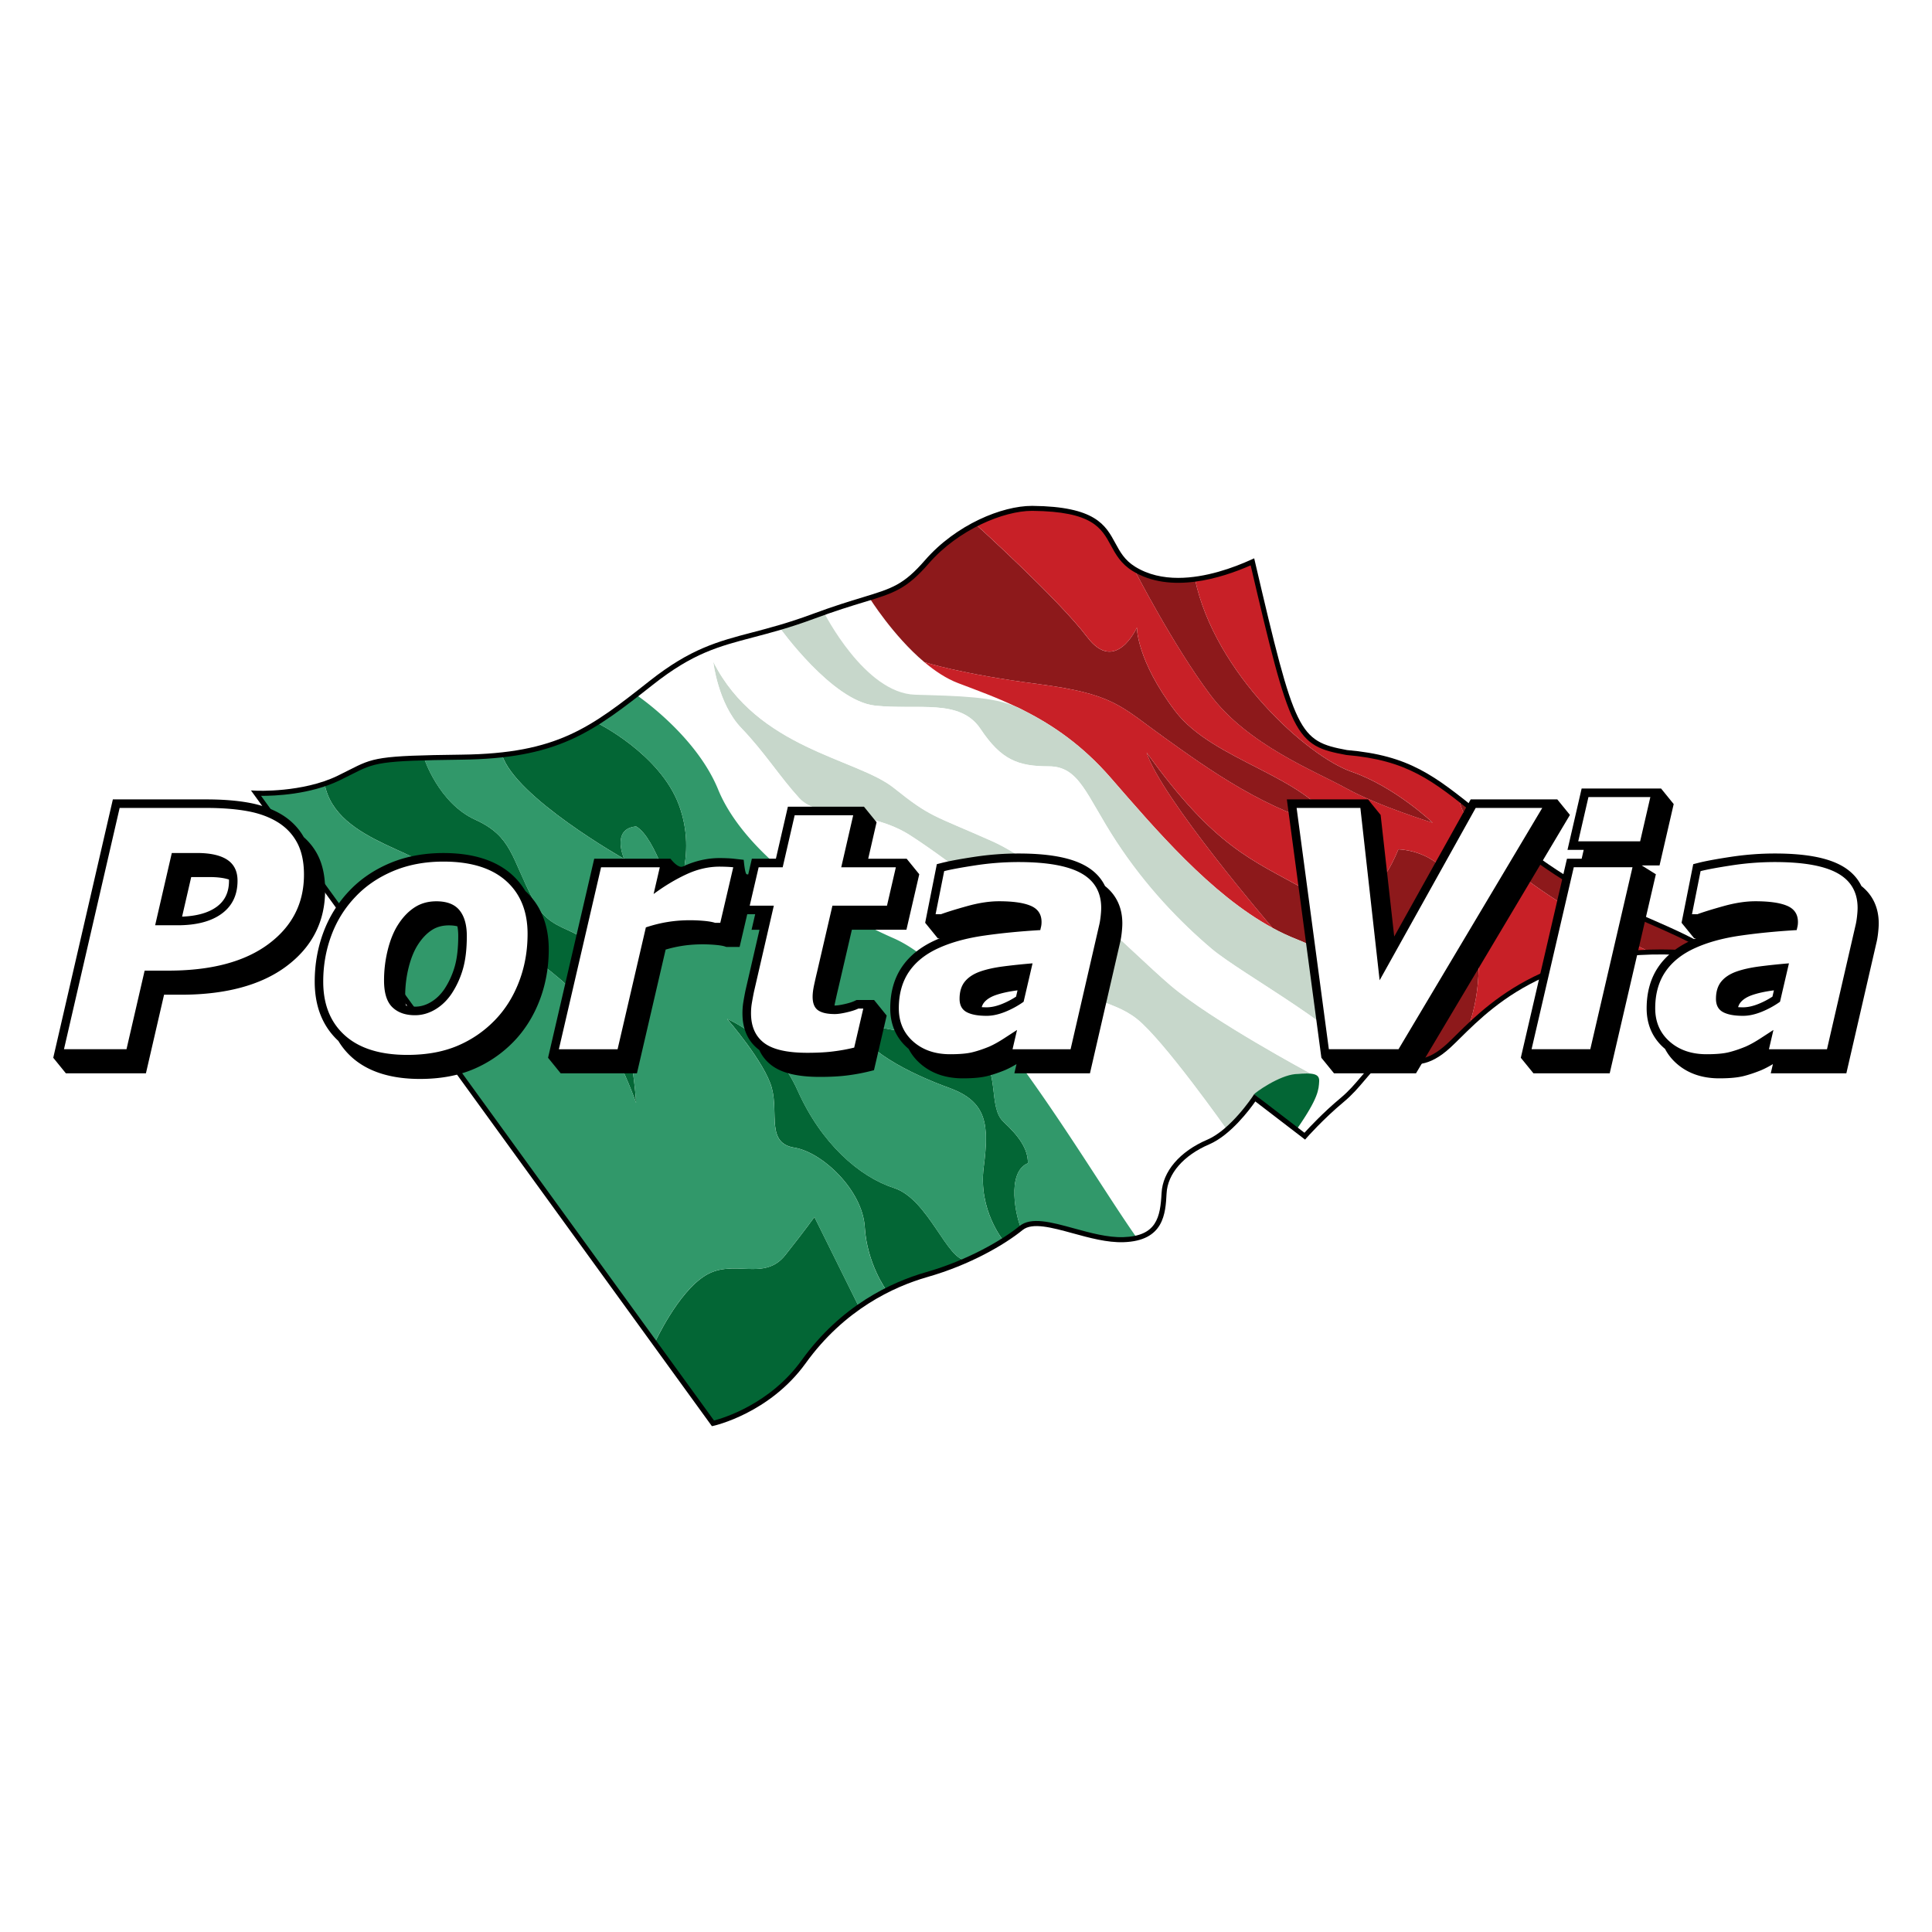
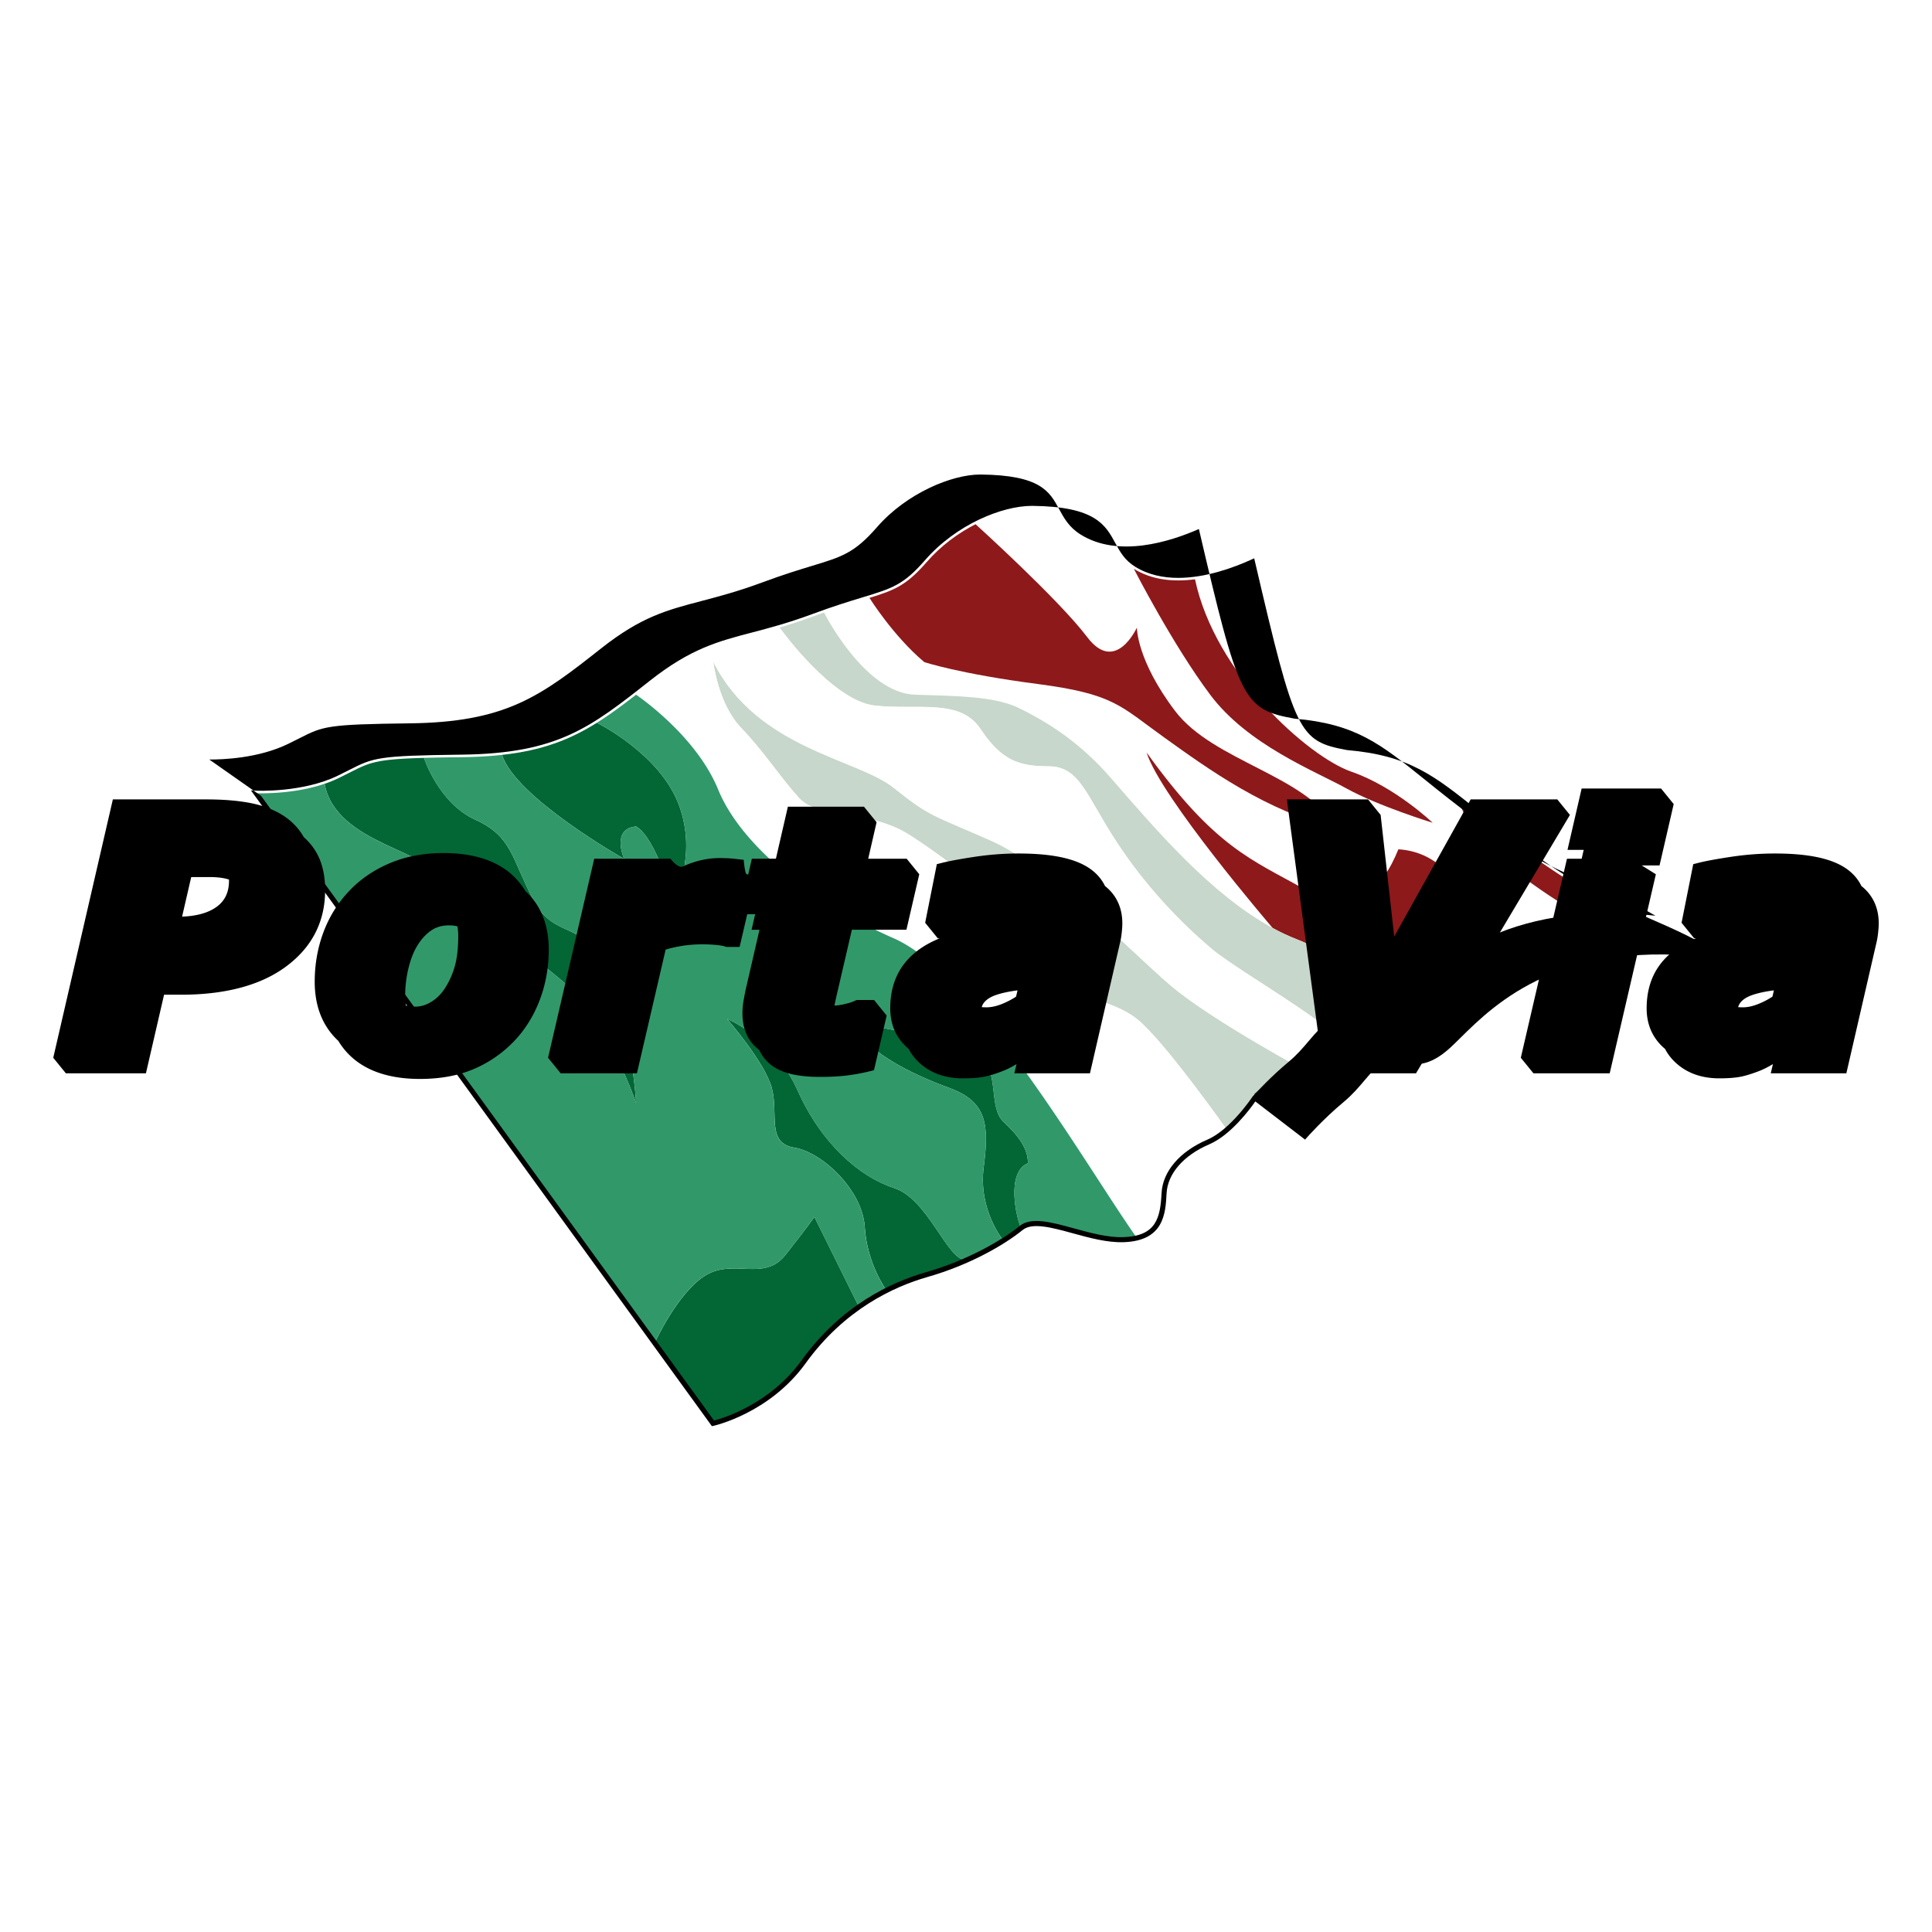
<svg xmlns="http://www.w3.org/2000/svg" id="Layer_1" x="0" y="0" version="1.1" viewBox="0 0 960 960" xml:space="preserve">
  <style>.st0{fill:#fff}.st1{fill:#8d191b}.st4{fill:#036635}</style>
  <g id="Layer_1_2_">
    <g id="Layer_1_00000173137255928295484230000000372882184017881260_">
      <path id="XMLID_00000097477349409356297310000005606543434124727451_" d="M0 0h960v960H0z" class="st0" />
    </g>
  </g>
  <g id="XMLID_1_">
-     <path d="M504.98 351.21c-12.04-5.11-27.84-5.34-50.25-6.01-25.08-.75-45.28-40.86-45.28-40.86 9.66-3.42 16.84-5.5 22.59-7.27 0 0 11.66 18.77 27.25 31.92 5.25 4.44 10.96 8.23 16.81 10.45 9.1 3.47 18.87 7.01 28.88 11.77z" class="st0" />
    <path d="M853.99 475.02c-12.4-1.66-23.67-2.23-33.95-1.93h-.01c-1.36-.63-88.56-40.88-95.05-76.21 9.38 7.32 20.02 16.39 34.84 27.3 41.6 30.62 63.55 31.78 94.17 50.84zm-182.42-91.54c21.62 7.48 40.32 25.35 40.32 25.35s-27.02-8.31-42.81-17.04-49.05-21.62-67.75-46.59c-18.56-24.78-37.62-61.97-37.92-62.55 8.86 5.5 19.5 6.63 30.38 5.19 9.93 46.94 56.17 88.16 77.78 95.64zm23.28 38.54c36.16 2.19 47.48 52.26 34.96 87.91-3.92 3.73-7.14 7.06-9.85 9.57-12.87 11.91-20.23 7.32-26.96 6.64.98-12.53-13.05-45.52-48.73-59.45-4.02-1.57-7.98-3.44-11.89-5.56l-.01-.01c-.85-1-55.62-64.94-62.64-87.21 34.08 47.39 52.37 53.21 78.14 67.75 25.78 14.55 39.08-.21 46.98-19.64z" class="st1" />
    <path d="M583.87 353.25c19.12 25.24 65.67 32.04 80.22 58.36-34.91-8.6-63.59-29.38-85.62-45.18-22.03-15.79-24.94-21.61-63.18-26.6-38.24-4.98-56.01-10.83-56.01-10.83-15.59-13.15-27.25-31.92-27.25-31.92 12.65-3.88 18.39-6.24 28.54-17.9 7.05-8.1 15.62-14.33 24.17-18.71 0 0 41.35 37.39 55.48 56.09 14.13 18.7 24.69-4.73 24.69-4.73s-.16 16.18 18.96 41.42z" class="st1" />
-     <path fill="#c82027" d="M724.98 396.88c6.49 35.33 93.69 75.58 95.05 76.21-48.69 1.42-74.85 22.2-90.22 36.83 12.52-35.65 1.2-85.72-34.96-87.91-7.9 19.43-21.2 34.19-46.97 19.64-25.77-14.54-44.06-20.36-78.14-67.75 7.01 22.27 61.78 86.21 62.64 87.21-30.84-16.72-58.34-49.22-80.59-74.77-13.91-15.97-28.54-25.95-42.77-33.16-1.3-.73-2.64-1.39-4.04-1.98-10.01-4.76-19.77-8.3-28.89-11.76-5.85-2.22-11.55-6.02-16.81-10.45 0 0 17.77 5.85 56.01 10.83 38.24 4.99 41.14 10.81 63.18 26.6 22.03 15.8 50.71 36.58 85.62 45.18-14.54-26.32-61.1-33.12-80.22-58.36-19.12-25.24-18.95-41.43-18.95-41.43s-10.56 23.44-24.69 4.73c-14.13-18.7-55.48-56.09-55.48-56.09 10.37-5.32 20.72-7.94 28.32-7.86 45.62.45 33.58 19.64 50.33 30.04h.01c.29.58 19.36 37.77 37.92 62.55 18.7 24.97 51.96 37.86 67.75 46.59s42.81 17.04 42.81 17.04-18.7-17.88-40.32-25.35c-21.61-7.48-67.86-48.7-77.78-95.63 9.68-1.27 19.56-4.58 28.54-8.67 20.22 86.65 21.95 90.12 46.79 94.75 26.04 2.25 38.91 9.74 55.86 22.97z" />
    <path fill="#c7d7cb" d="M509.01 353.19c14.23 7.22 28.86 17.19 42.77 33.16 22.25 25.55 49.75 58.05 80.59 74.77.01 0 .01.01.01.01 3.91 2.12 7.88 3.99 11.89 5.56 35.68 13.93 49.71 46.92 48.73 59.45-1.42-.15-2.82-.11-4.24.29-3.3.94-5.83 3.04-8.38 5.78-7.93-18.52-63.13-47.88-78.45-60.88s-32.51-30.65-47.37-53.41c-14.86-22.75-18.11-37.15-33.44-37.15-15.32 0-23.68-3.25-33.9-18.57-10.22-15.33-31.12-9.29-52.48-11.61-21.36-2.32-47.38-38.77-47.38-38.77 5.03-1.48 10.5-3.24 16.58-5.49 1.91-.71 3.74-1.37 5.49-1.99 0 0 20.2 40.11 45.28 40.86 22.41.67 38.21.9 50.25 6.01 1.36.64 2.7 1.3 4.05 1.98zm142.71 180.49c-6.98-1.44-17.84 1.13-28.23 11.82 0 0-5.9 9.01-13.83 15.87l-.01-.01s-31.4-44.52-44.73-55.06-27.53-7.1-38.68-26.37c-11.14-19.27-52.94-51.32-73.84-64.78-20.9-13.47-45.51-7.9-55.26-18.58-9.75-10.68-17.19-22.75-28.79-34.83-11.61-12.08-13.93-32.94-13.93-32.94 21.9 43.46 71.35 47.96 89.77 62.74 18.42 14.78 19.56 13.42 48.67 26.38 29.11 12.96 68.22 54.12 88.69 71.64 20.3 17.37 69.4 43.71 70.17 44.12z" />
    <path d="M680.39 532.22c-3.69 3.98-7.42 9.31-13.57 14.44-10.4 8.67-18.49 17.91-18.49 17.91l-4.17-3.2c4.39-5.97 16.07-24.96 9.25-27.23-.53-.17-1.09-.32-1.68-.44 0 0-.01 0-.01-.01-.76-.41-49.87-26.75-70.18-44.12-20.47-17.52-59.58-58.68-88.69-71.64-29.11-12.97-30.25-11.6-48.67-26.38s-67.87-19.28-89.77-62.74c0 0 2.32 20.87 13.93 32.94 11.61 12.07 19.04 24.15 28.79 34.83s34.36 5.11 55.26 18.58c20.9 13.47 62.7 45.51 73.84 64.78 11.15 19.27 25.35 15.83 38.68 26.37s44.73 55.06 44.73 55.06l.01.01c-2.89 2.49-6.04 4.7-9.27 6.09-12.13 5.2-21.38 14.44-21.96 25.42-.49 9.46-1.42 19.35-13.5 22.27-24.93-35.19-79.06-130.53-120.77-148.88-41.7-18.35-76.19-46.71-87.3-73.96-11.12-27.25-40.78-47.1-40.78-47.1 2.44-1.89 4.96-3.88 7.58-5.94 24.94-19.66 39.13-20.21 63.72-27.43 0 0 26.02 36.45 47.38 38.77 21.36 2.32 42.26-3.72 52.48 11.61 10.21 15.32 18.57 18.57 33.9 18.57 15.33 0 18.58 14.39 33.44 37.15 14.86 22.76 32.04 40.41 47.37 53.41 15.32 12.98 70.52 42.33 78.45 60.86z" class="st0" />
    <path d="M303.47 486.63c11.12 31.35 12.61 61.38 12.61 61.38s-13.17-38.37-33.74-57.84c-20.58-19.46-51.72-33.36-59.5-50.6-7.79-17.24-55.81-19.58-61.55-50.1 2.37-.8 4.71-1.74 6.97-2.84 15.09-7.3 14.59-9.27 42.41-10.05 0 0 7.17 22.4 25.52 30.74s17.8 18.91 28.92 40.04 27.23 7.92 38.36 39.27zm33.92-86.54c9.45 25.58-2.78 47.27-2.78 47.27s-8.7-31.14-18.53-36.7c-12.61 1.11-5.94 16.13-5.94 16.13s-54.06-30.53-60.67-51.69c20.01-2.21 33.72-7.58 47.11-15.95-.01-.01 31.36 15.36 40.81 40.94zM498.6 557.38c7.71 7.21 12.18 13.4 12.18 20.61-10.99 4.47-5.79 27.32-3.41 32.21-2.4 1.95-5.36 4.07-8.77 6.22 0 0-12.56-15.07-9.81-36.37 2.75-21.3 1.72-32.63-17.18-39.5-18.89-6.87-44.66-19.37-48.09-34.25 16.49 8.14 51.52 6.08 62.52 16.04 11 9.96 4.85 27.83 12.56 35.04zm-54.44 32.89c17.24 5.56 26.45 36.23 36.03 35.91-6.05 2.69-12.66 5.15-19.61 7.13-6.48 1.85-13.26 4.42-20.07 7.87 0 0-9.69-13.1-10.8-31.45-1.11-18.35-21.13-37.26-35.03-39.48-13.9-2.23-7.79-16.69-11.12-29.48-3.34-12.79-22.25-34.48-22.25-34.48s23.36 9.45 35.04 35.59c11.66 26.15 30.57 42.83 47.81 48.39zm-39.48 14.46l22.13 44.66c-9.74 6.81-19.16 15.73-27.47 27.25-17.91 24.84-45.06 30.62-45.06 30.62l-28.97-39.95s11.52-25.32 25.43-33.66c13.9-8.35 28.92 3.34 39.48-10.01 10.57-13.35 14.46-18.91 14.46-18.91z" class="st4" />
    <path fill="#31986a" d="M564.92 615.14c-1.94.47-4.16.76-6.72.84-18.49.58-41.59-13.29-50.84-5.78-2.38-4.88-7.58-27.74 3.41-32.21 0-7.22-4.47-13.4-12.18-20.61-7.71-7.21-1.56-25.08-12.56-35.04-10.99-9.96-46.03-7.9-62.52-16.04 3.43 14.87 29.2 27.37 48.09 34.25 18.89 6.87 19.93 18.2 17.18 39.5s9.81 36.37 9.81 36.37c-5.19 3.28-11.44 6.67-18.42 9.76-9.57.32-18.78-30.35-36.03-35.91-17.24-5.56-36.15-22.25-47.82-48.38-11.68-26.14-35.04-35.59-35.04-35.59s18.91 21.69 22.25 34.48c3.34 12.79-2.78 27.25 11.12 29.48 13.9 2.22 33.92 21.13 35.03 39.48 1.11 18.35 10.8 31.45 10.8 31.45a109.43 109.43 0 00-13.69 8.21l-22.13-44.66s-3.89 5.56-14.46 18.9c-10.56 13.35-25.58 1.67-39.48 10.01-13.9 8.34-25.43 33.66-25.43 33.66L127.24 394.14s17.65.88 34.04-4.67c5.74 30.53 53.77 32.87 61.55 50.1 7.79 17.24 38.93 31.14 59.5 50.6s33.74 57.84 33.74 57.84-1.49-30.03-12.61-61.38-27.25-18.14-38.37-39.27-10.56-31.7-28.92-40.04c-18.35-8.34-25.52-30.74-25.52-30.74 5.19-.15 11.38-.25 18.83-.34 7.34-.09 13.94-.47 19.98-1.14 6.62 21.16 60.67 51.69 60.67 51.69s-6.67-15.01 5.94-16.13c9.83 5.56 18.53 36.7 18.53 36.7s12.23-21.69 2.78-47.27c-9.45-25.58-40.82-40.94-40.82-40.94 6.36-3.98 12.65-8.63 19.5-13.95 0 0 29.65 19.85 40.78 47.1 11.12 27.25 45.6 55.61 87.3 73.96 41.73 18.36 95.85 113.69 120.78 148.88z" />
  </g>
  <path d="M623.18 543.7c.56-.84 12.33-9.35 20.74-10.03 8.42-.68 11.82-.25 11.57 3.68s-.2 8.06-11.13 23.74c-5.23-3.94-21.18-17.39-21.18-17.39z" class="st4" />
-   <path d="M353.74 708.65l-.48-.66L124.7 392.76l2.6.13c.23.01 23.01 1.03 40.41-7.39 2.14-1.04 3.99-1.97 5.61-2.8 12.3-6.25 14.18-7.21 56.15-7.72 47.59-.58 63.87-13.41 93.41-36.7 20.29-16 33.77-19.53 50.84-24.01 8.43-2.21 17.99-4.72 29.8-9.1 10.75-3.99 18.71-6.41 25.1-8.35 14.78-4.49 20.31-6.17 31.01-18.45 15.49-17.78 38.34-27 53.1-27h.35c31.25.31 36.27 9.54 41.11 18.48 2.37 4.36 4.6 8.49 9.87 11.75 6.5 4.03 13.91 5.55 21.38 5.55 13.66 0 27.53-5.07 36.37-9.09l1.39-.63.35 1.48c20.01 85.74 21.73 89.32 45.75 93.79 31.07 2.68 43.54 12.73 66.17 30.96 7.1 5.72 15.14 12.2 25.1 19.53 24.7 18.18 42.26 25.85 59.24 33.26 11.53 5.03 22.42 9.78 34.84 17.52l4.93 3.07-5.76-.77c-77.66-10.42-110.6 22.11-128.29 39.59-1.69 1.67-3.29 3.25-4.72 4.57-11.06 10.24-18.45 8.75-24.39 7.56-2.69-.54-5.01-1-7.31-.35-4.37 1.25-7.37 4.8-11.16 9.29-2.79 3.3-5.94 7.03-10.34 10.69-10.2 8.5-18.27 17.68-18.35 17.77l-.77.88-24.72-18.97c-2.72 3.9-12.27 16.75-22.9 21.31-12.76 5.47-20.68 14.57-21.2 24.34-.53 9.99-1.25 23.66-21.43 24.29-8.1.25-16.81-2.13-25.22-4.44-10.33-2.83-20.08-5.5-24.87-1.62-9.03 7.34-26.19 17.33-47.24 23.34-17.05 4.87-41.39 16.26-60.57 42.86-17.98 24.94-45.54 31.05-45.81 31.11l-.79.16zm-224.02-313.2l225.07 310.4c4.53-1.18 27.8-8.12 43.53-29.94 19.59-27.18 44.48-38.82 61.91-43.8 20.71-5.92 37.91-16.02 46.35-22.88 5.78-4.7 15.66-1.99 27.1 1.15 8.24 2.26 16.74 4.59 24.49 4.35 16.57-.52 18.37-9.82 19.01-21.93.56-10.74 9.05-20.65 22.71-26.5 11.65-4.99 22.45-21.33 22.56-21.49l.74-1.13 24.99 19.18c2.29-2.52 9.33-10.08 17.84-17.17 4.23-3.52 7.31-7.17 10.03-10.39 3.91-4.62 7.28-8.62 12.38-10.07 2.89-.83 5.61-.28 8.49.3 5.66 1.14 12.08 2.42 22.2-6.95 1.4-1.3 2.91-2.79 4.66-4.52 8.58-8.47 21.54-21.27 42.14-30.54 23.13-10.4 50.82-13.91 82.4-10.46-10.26-5.94-19.65-10.04-29.52-14.35-17.11-7.47-34.8-15.19-59.72-33.54-10-7.36-18.07-13.86-25.19-19.6-22.26-17.94-34.52-27.82-64.88-30.42l-.12-.02c-12.3-2.29-19.57-4.22-26.02-17.28-6.19-12.52-11.92-36.25-21.42-76.93-14.43 6.35-39.97 14.4-58.71 2.77-5.83-3.62-8.33-8.23-10.75-12.68-4.71-8.68-9.16-16.87-38.94-17.17h-.31c-13.86 0-36.39 9.11-51.23 26.15-11.17 12.82-17.31 14.69-32.16 19.2-6.36 1.93-14.28 4.34-24.96 8.3-11.93 4.43-21.55 6.95-30.04 9.18-17.44 4.58-30.05 7.89-49.92 23.56-14.21 11.2-26.47 20.87-40.85 27.31-14.71 6.59-31.39 9.65-54.08 9.93-41.39.5-43.21 1.43-55.05 7.45-1.64.83-3.49 1.78-5.66 2.82-14.69 7.12-32.5 7.75-39.07 7.71z" />
+   <path d="M353.74 708.65l-.48-.66L124.7 392.76l2.6.13c.23.01 23.01 1.03 40.41-7.39 2.14-1.04 3.99-1.97 5.61-2.8 12.3-6.25 14.18-7.21 56.15-7.72 47.59-.58 63.87-13.41 93.41-36.7 20.29-16 33.77-19.53 50.84-24.01 8.43-2.21 17.99-4.72 29.8-9.1 10.75-3.99 18.71-6.41 25.1-8.35 14.78-4.49 20.31-6.17 31.01-18.45 15.49-17.78 38.34-27 53.1-27h.35c31.25.31 36.27 9.54 41.11 18.48 2.37 4.36 4.6 8.49 9.87 11.75 6.5 4.03 13.91 5.55 21.38 5.55 13.66 0 27.53-5.07 36.37-9.09l1.39-.63.35 1.48c20.01 85.74 21.73 89.32 45.75 93.79 31.07 2.68 43.54 12.73 66.17 30.96 7.1 5.72 15.14 12.2 25.1 19.53 24.7 18.18 42.26 25.85 59.24 33.26 11.53 5.03 22.42 9.78 34.84 17.52l4.93 3.07-5.76-.77c-77.66-10.42-110.6 22.11-128.29 39.59-1.69 1.67-3.29 3.25-4.72 4.57-11.06 10.24-18.45 8.75-24.39 7.56-2.69-.54-5.01-1-7.31-.35-4.37 1.25-7.37 4.8-11.16 9.29-2.79 3.3-5.94 7.03-10.34 10.69-10.2 8.5-18.27 17.68-18.35 17.77l-.77.88-24.72-18.97c-2.72 3.9-12.27 16.75-22.9 21.31-12.76 5.47-20.68 14.57-21.2 24.34-.53 9.99-1.25 23.66-21.43 24.29-8.1.25-16.81-2.13-25.22-4.44-10.33-2.83-20.08-5.5-24.87-1.62-9.03 7.34-26.19 17.33-47.24 23.34-17.05 4.87-41.39 16.26-60.57 42.86-17.98 24.94-45.54 31.05-45.81 31.11l-.79.16zm-224.02-313.2l225.07 310.4c4.53-1.18 27.8-8.12 43.53-29.94 19.59-27.18 44.48-38.82 61.91-43.8 20.71-5.92 37.91-16.02 46.35-22.88 5.78-4.7 15.66-1.99 27.1 1.15 8.24 2.26 16.74 4.59 24.49 4.35 16.57-.52 18.37-9.82 19.01-21.93.56-10.74 9.05-20.65 22.71-26.5 11.65-4.99 22.45-21.33 22.56-21.49c2.29-2.52 9.33-10.08 17.84-17.17 4.23-3.52 7.31-7.17 10.03-10.39 3.91-4.62 7.28-8.62 12.38-10.07 2.89-.83 5.61-.28 8.49.3 5.66 1.14 12.08 2.42 22.2-6.95 1.4-1.3 2.91-2.79 4.66-4.52 8.58-8.47 21.54-21.27 42.14-30.54 23.13-10.4 50.82-13.91 82.4-10.46-10.26-5.94-19.65-10.04-29.52-14.35-17.11-7.47-34.8-15.19-59.72-33.54-10-7.36-18.07-13.86-25.19-19.6-22.26-17.94-34.52-27.82-64.88-30.42l-.12-.02c-12.3-2.29-19.57-4.22-26.02-17.28-6.19-12.52-11.92-36.25-21.42-76.93-14.43 6.35-39.97 14.4-58.71 2.77-5.83-3.62-8.33-8.23-10.75-12.68-4.71-8.68-9.16-16.87-38.94-17.17h-.31c-13.86 0-36.39 9.11-51.23 26.15-11.17 12.82-17.31 14.69-32.16 19.2-6.36 1.93-14.28 4.34-24.96 8.3-11.93 4.43-21.55 6.95-30.04 9.18-17.44 4.58-30.05 7.89-49.92 23.56-14.21 11.2-26.47 20.87-40.85 27.31-14.71 6.59-31.39 9.65-54.08 9.93-41.39.5-43.21 1.43-55.05 7.45-1.64.83-3.49 1.78-5.66 2.82-14.69 7.12-32.5 7.75-39.07 7.71z" />
  <path d="M434.33 496.9h-8.73l-.87.42c-1.16.56-2.82 1.09-4.95 1.58-2.64.61-4.15.74-4.96.74h-.17c.09-.51.19-1.04.31-1.6.49-2.27 1-4.53 1.53-6.74l6.8-29.32h27.11l6.38-27.57-6.27-7.72h-19.1l4.16-18.13-6.27-7.72h-37.8l-5.96 25.85H373.6l-1.82 7.82-.72-.08c-.93-.1-1.52-7.19-1.52-7.19l-4.75-.53a48.22 48.22 0 00-3.63-.26c-1.35-.06-2.53-.08-3.6-.08-6.12 0-12.25 1.41-18.23 4.18-2.45 1.14-6.16-3.86-6.16-3.86h-37.9l-22.94 98.91 6.27 7.72h37.89l14.26-61.47a63.29 63.29 0 018.02-1.83c5.3-.84 11.05-1.02 16.95-.49 2.52.23 3.84.54 4.51.77l.65.22h6.63l3.79-16.25h3.94l-1.79 7.72h3.93l-6.9 29.92-.03.12c-.44 2.17-.8 4.12-1.07 5.77-.31 1.83-.46 3.74-.46 5.69 0 7.85 2.73 13.93 8.1 18.06.08.06.17.12.25.18 1.35 2.97 3.36 5.49 6.02 7.54 5.1 3.92 12.98 5.83 24.09 5.83 5.19 0 9.74-.24 13.53-.72 3.77-.48 7.42-1.14 10.83-1.98l2.53-.62 6.31-27.15-6.25-7.73zm-276.56-72.25c-1.73-3.31-4.02-6.2-6.82-8.68-2.52-4.43-6.06-8.11-10.57-10.95-4.67-2.9-10.25-4.96-16.57-6.12-6.06-1.12-13.21-1.68-21.27-1.68H56.08L26.46 525.6l6.27 7.72h39.78l9.01-39.05h8.38c22.09 0 39.65-4.7 52.17-13.96 12.93-9.55 19.48-22.32 19.48-37.96.01-6.94-1.27-12.89-3.78-17.7zm-62.76 11.16h9.13c3.91 0 7.13.41 9.63 1.23.01.19.02.38.02.58 0 5.7-2 9.94-6.12 12.96-4.06 2.97-9.84 4.61-17.19 4.89l4.53-19.66zm166.03 6.91a34.989 34.989 0 00-6.82-8.24c-7.93-7.04-19.32-10.61-33.86-10.61-9.76 0-18.73 1.7-26.65 5.04-7.95 3.36-14.76 8.01-20.22 13.83-5.64 5.92-9.95 12.86-12.82 20.61-2.85 7.68-4.29 15.9-4.29 24.42 0 12.34 3.95 22.24 11.74 29.45 1.81 3.02 4.05 5.75 6.74 8.16 7.96 7.13 19.34 10.74 33.83 10.74 9.97 0 18.87-1.61 26.44-4.8 7.58-3.19 14.34-7.8 20.08-13.72 5.53-5.7 9.87-12.6 12.91-20.52 3.02-7.86 4.55-16.39 4.55-25.36 0-12.12-3.92-21.87-11.63-29zm-59.71 52.21c0-4.89.59-9.71 1.76-14.34 1.14-4.51 2.7-8.31 4.64-11.29 2.02-3.12 4.34-5.54 6.9-7.19 2.41-1.55 5.18-2.3 8.45-2.3 1.61 0 3 .16 4.2.48.28 1.42.42 3.02.42 4.79 0 5.96-.58 11.05-1.73 15.11-1.14 4.01-2.84 7.76-5.05 11.13-1.89 2.83-4.19 5.05-6.83 6.62-2.58 1.53-5.16 2.27-7.9 2.27-1.7 0-3.19-.21-4.5-.6-.23-1.39-.36-2.94-.36-4.68z" />
  <path d="M549.08 440.27c-2.01-4.16-5.3-7.56-9.78-10.07-7.34-4.1-18.23-6.1-33.27-6.1-7.21 0-14.55.56-21.81 1.66-7.29 1.11-12.56 2.08-16.11 2.98l-2.6.66-5.8 29.12 6.27 7.72h.97c-.66.27-1.32.55-1.96.84-7.35 3.27-13.01 7.77-16.83 13.39-3.85 5.66-5.8 12.58-5.8 20.57 0 8.01 2.88 14.62 8.56 19.66.19.17.39.33.58.49 1.39 2.68 3.29 5.1 5.69 7.23 5.53 4.91 12.68 7.4 21.23 7.4 5.06 0 8.98-.36 11.98-1.09 2.83-.7 5.88-1.72 9.06-3.03l.09-.04c1.74-.77 3.6-1.74 5.55-2.91l-1.07 4.58h37.56l14.92-64.77c.37-1.47.65-3.12.86-5.04.21-1.89.31-3.41.31-4.65.02-7.79-2.95-14.14-8.6-18.6zm-60.1 57.89c1.22-1.52 3.12-2.75 5.64-3.65 2.88-1.02 6.49-1.82 10.71-2.37l.27-.03-.72 3.11a40.227 40.227 0 01-7.01 3.65c-2.75 1.1-5.3 1.66-7.61 1.66-.9 0-1.71-.03-2.44-.08.25-.89.64-1.65 1.16-2.29zm284.83-100.94h-43.04l-37.99 68.14-6.75-60.42-6.27-7.72h-40.33l17.16 128.38 6.27 7.72h40.75l76.48-128.38zm41.94 32.8h8.87l7.03-30.48-6.27-7.72h-39.47l-7.03 30.48h8.05l-1.01 4.39h-7.3l-22.94 98.91 6.28 7.72h37.89l22.94-98.91zm109.18 10.25c-2.01-4.16-5.3-7.56-9.78-10.07-7.34-4.1-18.23-6.1-33.27-6.1-7.21 0-14.55.56-21.81 1.66-7.29 1.11-12.56 2.08-16.11 2.98l-2.6.66-5.8 29.12 6.27 7.72h.97c-.66.27-1.32.55-1.96.84-7.35 3.27-13.01 7.77-16.83 13.39-3.85 5.66-5.8 12.58-5.8 20.57 0 8.01 2.88 14.62 8.56 19.66.19.17.39.33.58.49 1.39 2.68 3.29 5.1 5.69 7.23 5.53 4.91 12.68 7.4 21.23 7.4 5.06 0 8.98-.36 11.98-1.09 2.83-.7 5.88-1.72 9.06-3.03l.09-.04c1.74-.77 3.6-1.74 5.55-2.91l-1.07 4.58h37.56l14.92-64.77c.37-1.47.65-3.12.86-5.04.21-1.89.31-3.41.31-4.65.01-7.79-2.95-14.14-8.6-18.6zm-60.11 57.89c1.22-1.52 3.12-2.75 5.64-3.65 2.88-1.02 6.49-1.82 10.71-2.37l.27-.03-.72 3.11a40.227 40.227 0 01-7.01 3.65c-2.75 1.1-5.3 1.66-7.61 1.66-.9 0-1.71-.03-2.44-.08.26-.89.65-1.65 1.16-2.29z" />
-   <path d="M151.04 434.64c0 14.28-5.92 25.79-17.76 34.54-11.84 8.75-28.39 13.12-49.65 13.12H71.87l-9.01 39.05H31.79l27.66-119.89h43.09c7.84 0 14.67.54 20.5 1.61s10.86 2.93 15.1 5.56c4.19 2.63 7.38 6.05 9.59 10.27 2.21 4.21 3.31 9.46 3.31 15.74zm-33.01 2.98c0-4.67-1.69-8.13-5.08-10.39-3.39-2.25-8.42-3.38-15.08-3.38h-12.5l-8.28 35.91H88.2c9.41 0 16.73-1.92 21.97-5.76 5.24-3.84 7.86-9.3 7.86-16.38zm144.12 26.41c0 8.48-1.42 16.43-4.27 23.83-2.85 7.41-6.84 13.77-12 19.08-5.37 5.53-11.59 9.78-18.68 12.76-7.09 2.98-15.35 4.47-24.8 4.47-13.47 0-23.81-3.22-31-9.66-7.19-6.44-10.79-15.35-10.79-26.73 0-8.05 1.34-15.7 4.03-22.95 2.68-7.25 6.66-13.63 11.92-19.16 5.1-5.42 11.37-9.7 18.8-12.84 7.43-3.14 15.77-4.71 25-4.71 13.53 0 23.87 3.18 31.04 9.54 7.17 6.36 10.75 15.15 10.75 26.37zm-37.68 29.63c2.47-3.76 4.33-7.86 5.6-12.32 1.26-4.45 1.89-9.88 1.89-16.26 0-5.53-1.21-9.78-3.62-12.76-2.42-2.98-6.25-4.47-11.51-4.47-4.08 0-7.66.99-10.75 2.98s-5.81 4.8-8.17 8.45c-2.2 3.38-3.93 7.57-5.19 12.56a62.597 62.597 0 00-1.89 15.38c0 6.17 1.37 10.59 4.11 13.25s6.49 3.99 11.27 3.99c3.49 0 6.84-.95 10.06-2.86 3.21-1.92 5.95-4.56 8.2-7.94zm133.43-35.11h-2.57c-1.29-.43-3.11-.75-5.47-.97-2.36-.21-4.69-.32-6.99-.32-3.81 0-7.48.28-11.01.85-3.54.56-7.18 1.46-10.93 2.7l-14.05 60.55H277.7l20.97-90.42h29.18l-3.08 13.29c5.47-4.03 10.92-7.3 16.37-9.82 5.44-2.52 10.92-3.78 16.45-3.78 1.02 0 2.16.03 3.42.08 1.26.05 2.37.13 3.34.24l-6.45 27.6zm43.22 64.58c-10.04 0-17.2-1.65-21.5-4.95-4.3-3.3-6.44-8.2-6.44-14.69 0-1.72.13-3.38.4-4.99.27-1.61.62-3.49 1.05-5.64l9.88-42.84h-11.98l4.44-19.08h11.94l5.96-25.85h29.08l-5.94 25.85h27.14l-4.41 19.08h-27.11l-7.56 32.61c-.54 2.25-1.06 4.52-1.55 6.81-.49 2.28-.73 4.23-.73 5.83 0 3.22.9 5.46 2.69 6.72 1.8 1.26 4.57 1.89 8.33 1.89 1.5 0 3.47-.28 5.91-.85 2.44-.56 4.38-1.19 5.83-1.89h2.41l-4.51 19.4c-3.27.81-6.72 1.44-10.35 1.89-3.6.47-7.93.7-12.98.7zm104.24-11.35c-1.83 1.19-4.03 2.62-6.61 4.29s-4.97 3-7.17 3.97c-3.01 1.24-5.83 2.19-8.46 2.83-2.63.65-6.29.97-10.96.97-7.52 0-13.66-2.11-18.41-6.33-4.75-4.22-7.13-9.71-7.13-16.49 0-7.15 1.69-13.21 5.07-18.18 3.38-4.97 8.39-8.94 15.04-11.89 6.22-2.79 13.63-4.81 22.24-6.05 8.61-1.24 17.92-2.15 27.95-2.74.06-.32.18-.85.35-1.57.18-.72.27-1.54.27-2.46 0-3.81-1.77-6.48-5.31-8.01-3.54-1.53-8.83-2.29-15.86-2.29-4.78 0-10.05.81-15.82 2.42-5.77 1.61-10.1 2.95-13 4.03h-2.66l4.27-21.42c3.38-.86 8.62-1.82 15.7-2.9a141.66 141.66 0 0121.18-1.61c14.17 0 24.57 1.85 31.2 5.56 6.63 3.7 9.94 9.45 9.94 17.23 0 1.07-.09 2.47-.28 4.19-.19 1.72-.44 3.22-.76 4.51l-14.17 61.52h-28.84l2.23-9.58zm7.71-33.1c-5.18.43-10.04.94-14.57 1.53-4.53.59-8.39 1.45-11.57 2.58-3.29 1.18-5.8 2.85-7.53 4.99-1.73 2.15-2.59 4.99-2.59 8.53 0 3.11 1.15 5.3 3.44 6.56 2.29 1.26 5.63 1.89 10 1.89 2.86 0 5.92-.66 9.19-1.97 3.26-1.31 6.33-2.98 9.19-5.02l4.44-19.09zm253.27-77.22l-71.42 119.89H660.3l-16.02-119.89h31.68l9.57 85.63 47.73-85.63h33.08zm44.84 29.47l-20.97 90.42h-29.18L782 430.93h29.18zm8.87-34.86l-5.07 21.98h-30.76l5.07-21.98h30.76zm61.16 115.71c-1.83 1.19-4.03 2.62-6.61 4.29s-4.97 3-7.17 3.97c-3.01 1.24-5.83 2.19-8.46 2.83-2.63.65-6.29.97-10.96.97-7.52 0-13.66-2.11-18.41-6.33-4.75-4.22-7.13-9.71-7.13-16.49 0-7.15 1.69-13.21 5.07-18.18 3.38-4.97 8.39-8.94 15.04-11.89 6.22-2.79 13.63-4.81 22.24-6.05 8.61-1.24 17.92-2.15 27.95-2.74.06-.32.18-.85.35-1.57.18-.72.27-1.54.27-2.46 0-3.81-1.77-6.48-5.31-8.01-3.54-1.53-8.83-2.29-15.86-2.29-4.78 0-10.05.81-15.82 2.42-5.77 1.61-10.1 2.95-13 4.03h-2.66l4.27-21.42c3.38-.86 8.62-1.82 15.7-2.9a141.66 141.66 0 0121.18-1.61c14.17 0 24.57 1.85 31.2 5.56 6.63 3.7 9.94 9.45 9.94 17.23 0 1.07-.09 2.47-.28 4.19-.19 1.72-.44 3.22-.76 4.51l-14.17 61.52h-28.84l2.23-9.58zm7.71-33.1c-5.18.43-10.04.94-14.57 1.53-4.53.59-8.39 1.45-11.57 2.58-3.29 1.18-5.8 2.85-7.53 4.99-1.73 2.15-2.59 4.99-2.59 8.53 0 3.11 1.15 5.3 3.44 6.56 2.29 1.26 5.63 1.89 10 1.89 2.86 0 5.92-.66 9.19-1.97 3.26-1.31 6.33-2.98 9.19-5.02l4.44-19.09z" class="st0" />
</svg>